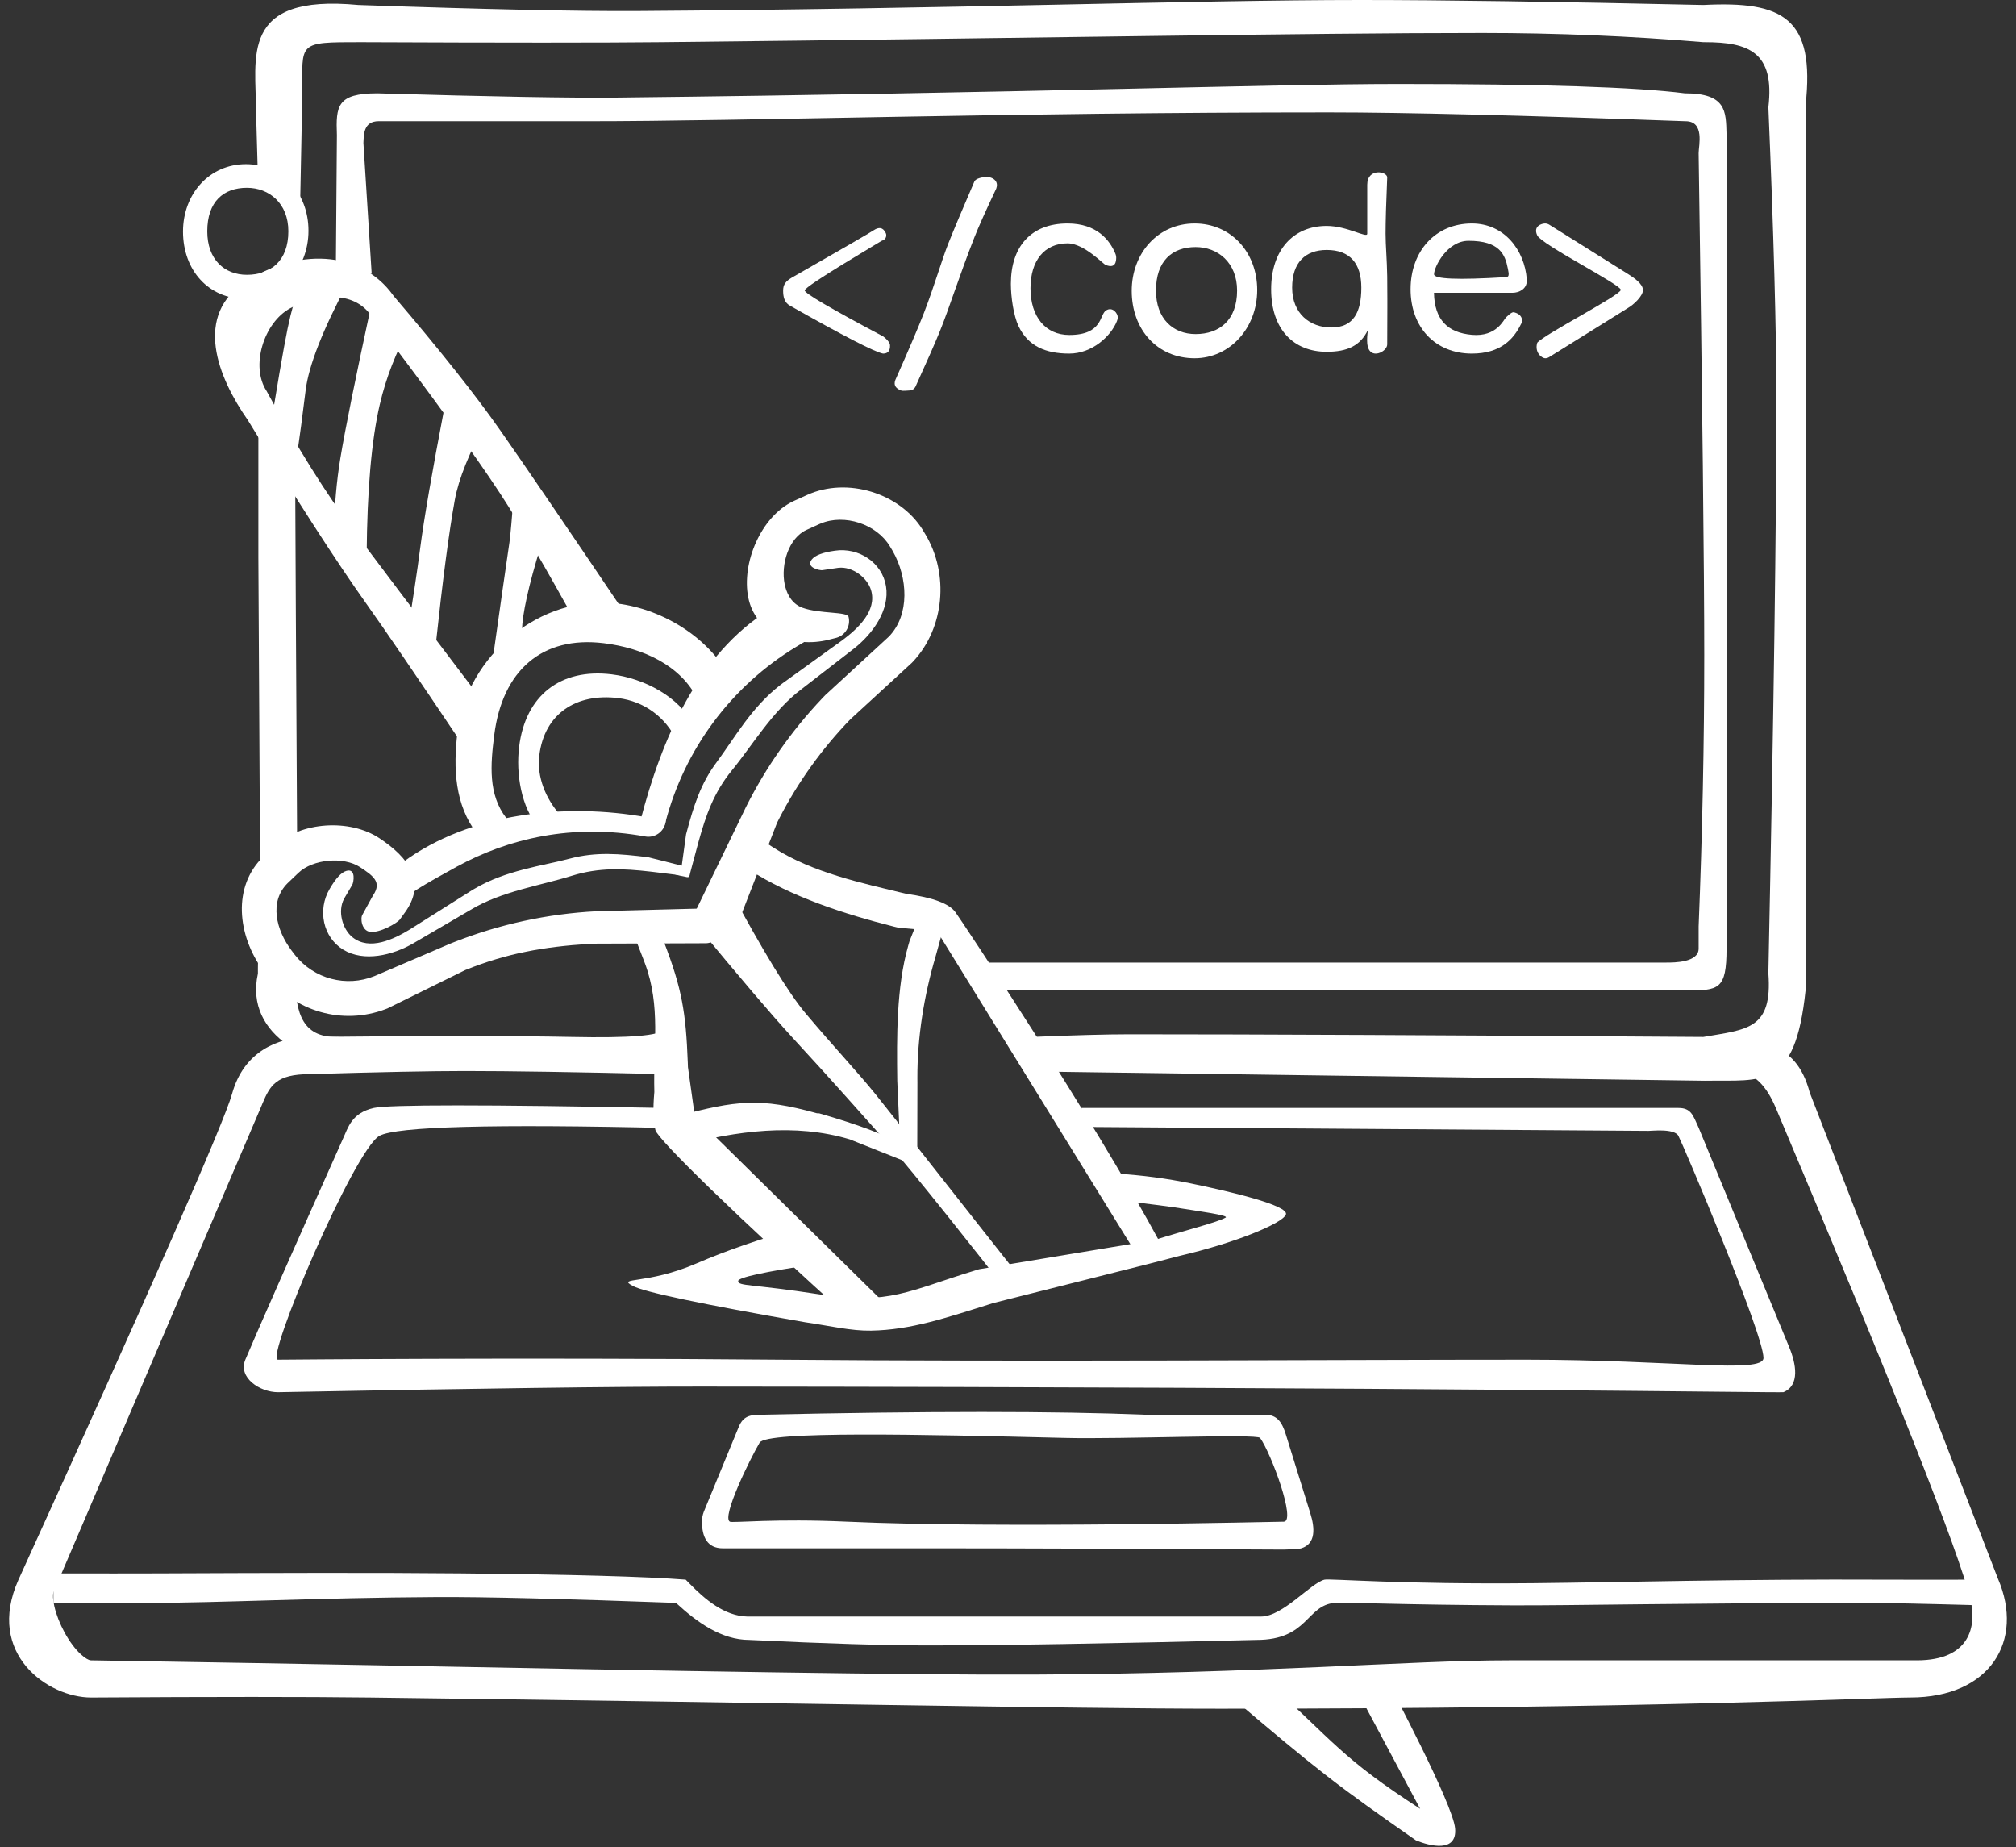
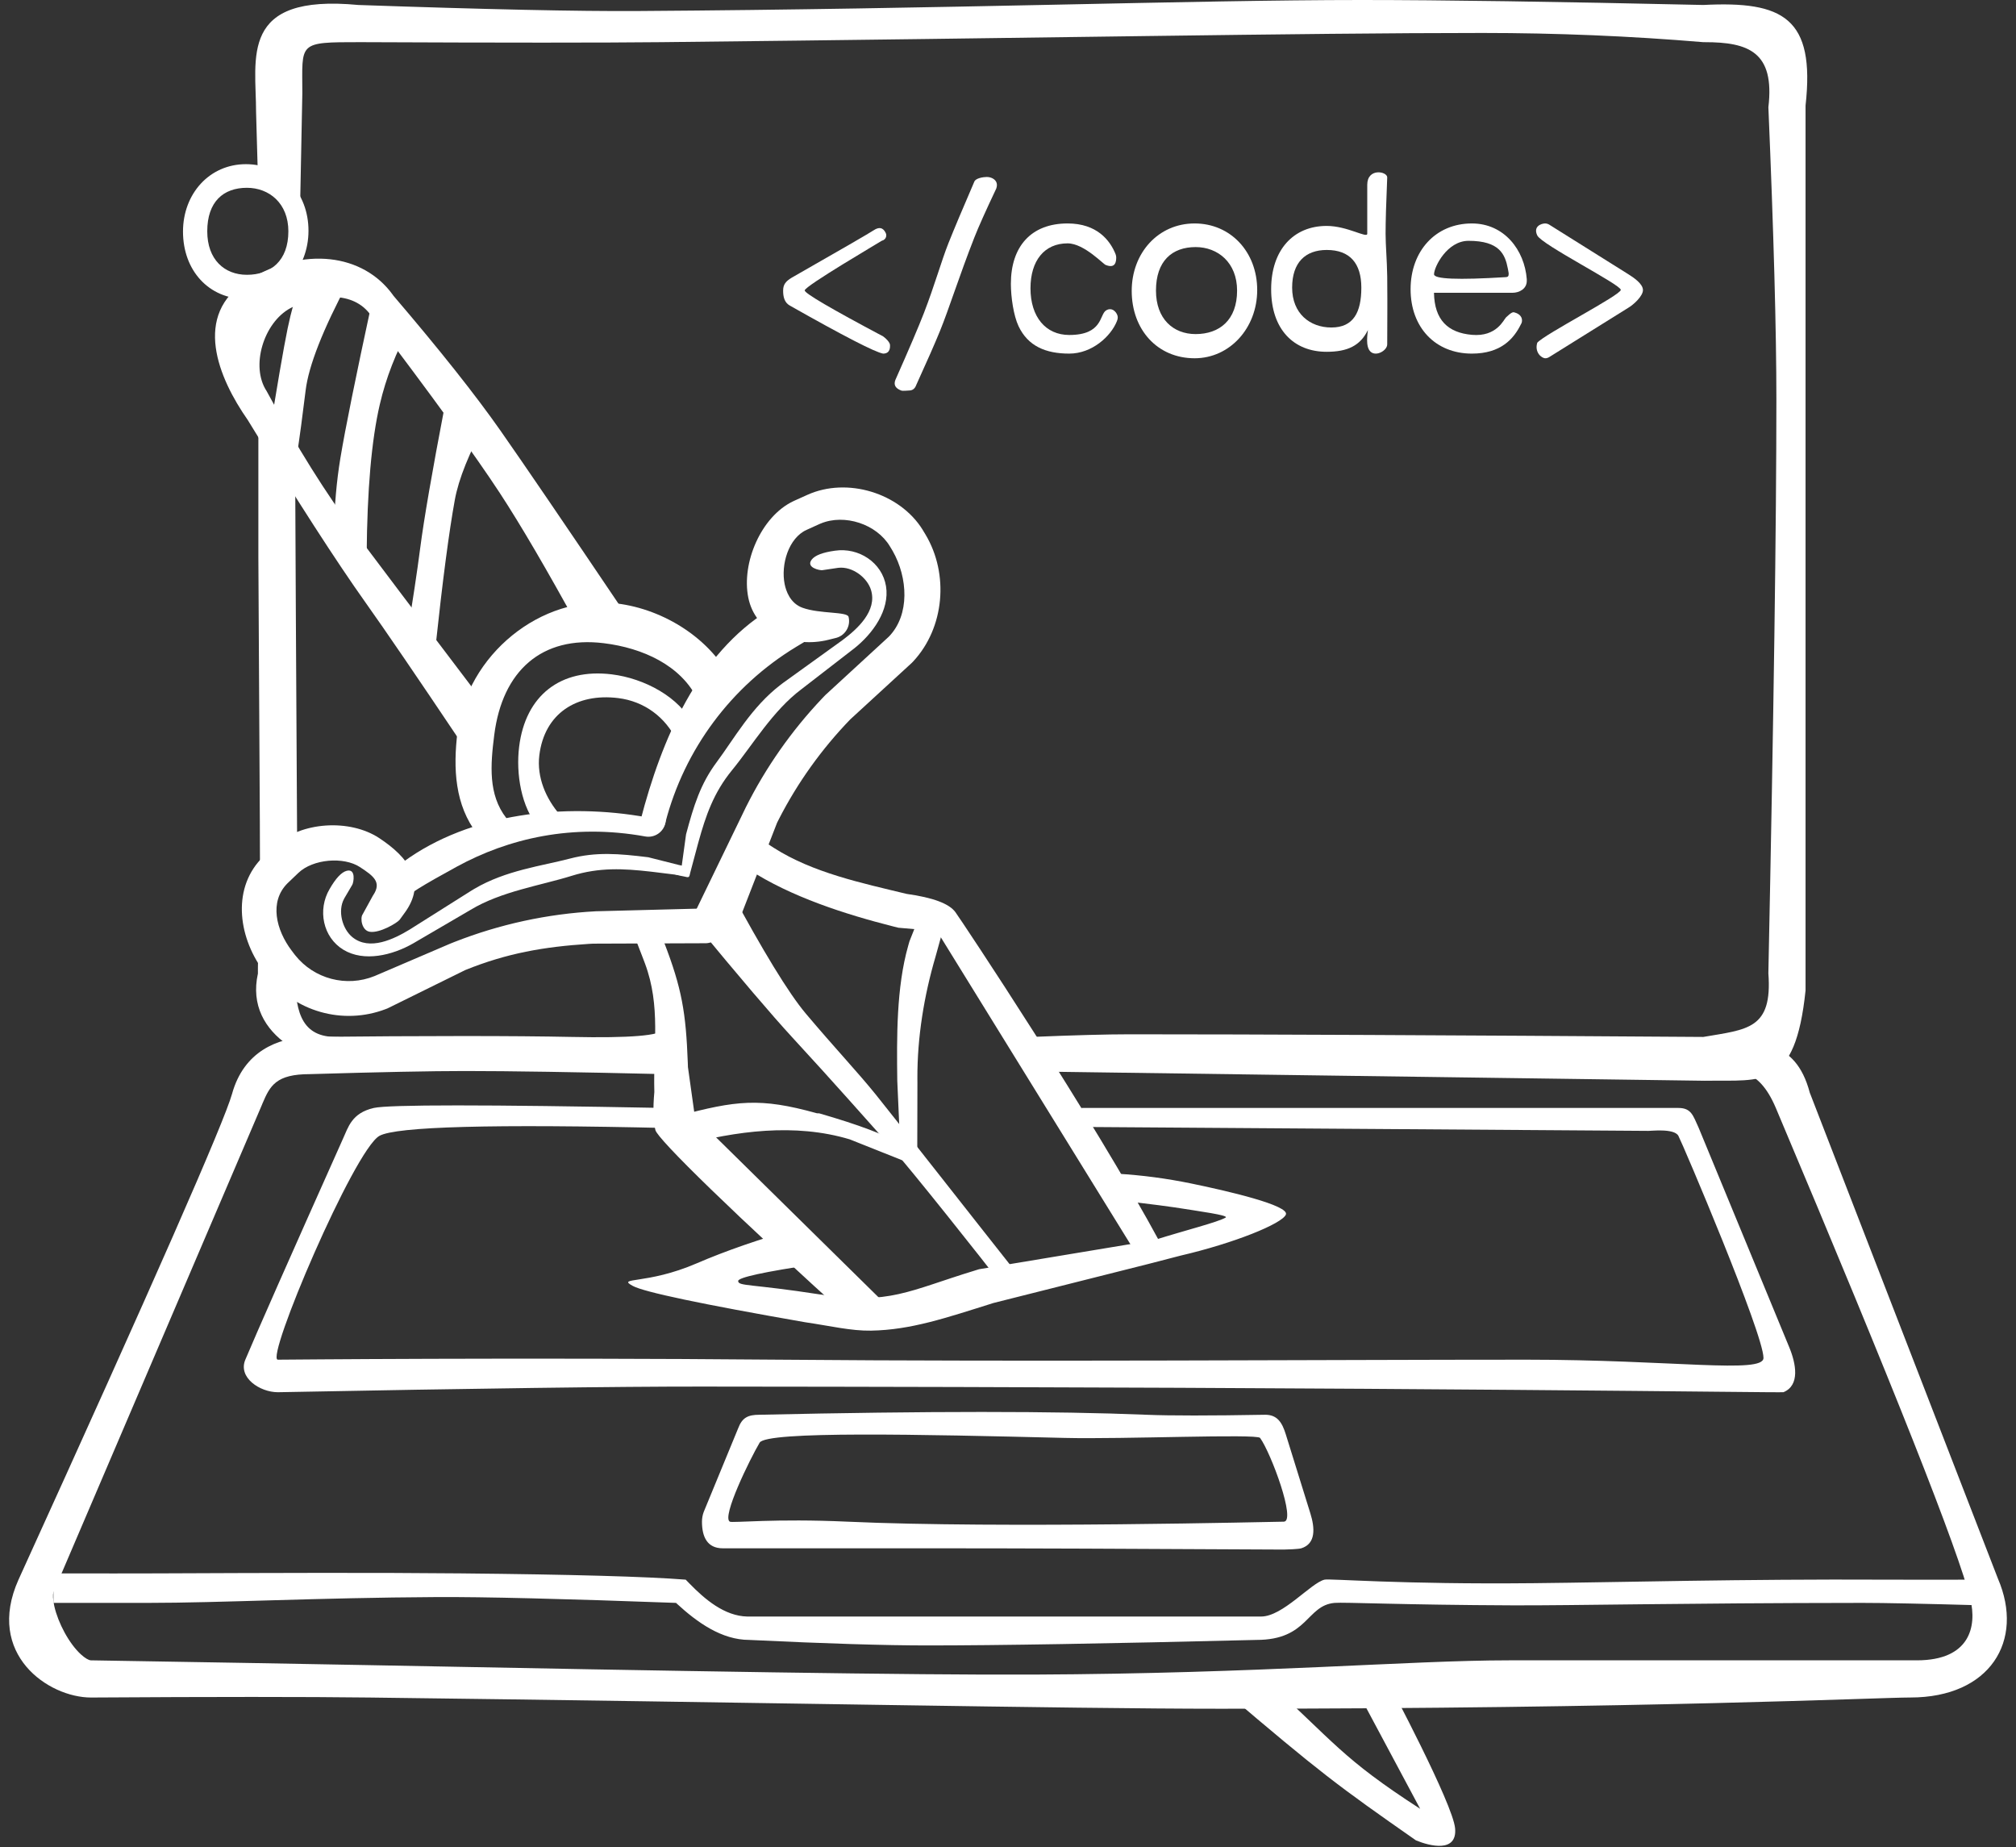
<svg xmlns="http://www.w3.org/2000/svg" width="155" height="142" viewBox="0 0 155 142" fill="none">
  <rect x="0" y="0" width="155" height="142" fill="#333333" stroke="none" />
-   <path d="M129.529 7.172C132.745 7.172 132.694 8.561 132.744 10.293L132.745 10.388C132.744 25.806 132.744 36.94 132.744 43.789C132.744 50.836 132.744 60.547 132.745 72.921C132.745 76.085 132.151 76.137 129.624 76.135L126.462 76.137H75.309V73.993H128.128C128.699 73.993 130.599 73.993 130.599 72.921V71.222C130.887 64.053 131.031 57.101 131.031 50.365C131.031 43.889 130.887 31.024 130.599 11.771C130.599 11.2 131.086 9.318 129.592 9.318L129.529 9.316C117.044 8.864 107.933 8.639 102.198 8.639C77.066 8.639 57.552 9.318 45.045 9.318C39.519 9.318 34.21 9.317 29.119 9.316C27.942 9.316 27.976 10.361 27.944 10.931L27.942 10.995L28.577 21.036L25.82 21.027L25.903 10.388C25.82 8.151 25.903 7.173 29.024 7.173C37.786 7.431 43.944 7.539 47.498 7.5C78.806 7.15 97.783 6.455 107.51 6.455C118.461 6.455 125.801 6.694 129.529 7.172Z" fill="white" />
  <path d="M130.959 0.382C137.096 0.068 139.571 1.367 138.82 8.114C138.82 27.998 138.82 41.485 138.82 48.575C138.82 56.283 138.82 65.471 138.82 76.137C138.022 83.8 135.483 83.007 131.201 83.077L131.071 83.078L79.939 82.371L79.329 79.71C82.592 79.575 85.101 79.507 86.856 79.507C96.574 79.507 111.276 79.575 130.959 79.71C134.35 79.128 136.286 79.128 135.961 74.819C136.372 54.939 136.577 40.233 136.577 30.7C136.577 25.438 136.372 17.953 135.962 8.244C136.466 3.993 134.434 3.241 131.071 3.242L130.959 3.241C125.333 2.769 119.675 2.534 113.985 2.534C99.97 2.534 80.084 2.93 50.893 3.241C46.389 3.289 38.655 3.289 27.69 3.241C22.845 3.241 23.245 3.242 23.245 7.172L23.051 16.997L19.829 13.604L19.689 8.647C19.689 4.436 18.364 -0.491 27.555 0.383C37.337 0.722 44.505 0.877 49.06 0.847C72.87 0.693 91.619 0 104.666 0C110.855 0 119.619 0.127 130.959 0.382Z" fill="white" />
  <path d="M19.908 73.114C21.795 73.494 22.731 73.721 22.716 73.796L22.703 73.855L22.695 74.057L22.689 74.334L22.688 74.707C22.688 77.433 22.998 79.65 25.709 79.709L25.821 79.71L38.431 80.479L37.013 82.157H28.447C24.149 82.157 18.747 79.709 19.83 74.838L19.829 74.6L19.83 74.401L19.833 74.14L19.839 73.921L19.844 73.794L19.851 73.68L19.859 73.579L19.869 73.487L19.88 73.404L19.897 73.305L19.906 73.263L19.908 73.114ZM22.692 34.411L22.706 38.768L22.746 47.143L22.84 63.883L22.845 66.013L22.845 66.31H19.987L19.978 63.173L19.865 42.855V32.386L22.692 34.411Z" fill="white" />
  <path d="M23.827 79.71C32.792 79.618 39.505 79.618 43.965 79.71C48.425 79.803 50.779 79.609 51.028 79.128V82.569C44.282 82.41 39.195 82.33 35.765 82.33C33.15 82.33 29.171 82.41 23.827 82.569C21.221 82.569 20.762 83.457 20.181 84.823L20.12 84.973L4.11 122.403L4.103 122.421C4.058 122.581 4.065 122.935 4.162 123.399L4.182 123.493C4.326 124.121 4.606 124.836 4.972 125.505C5.344 126.183 5.779 126.767 6.205 127.16C6.538 127.468 6.81 127.613 6.968 127.63L6.998 127.631C16.76 127.79 23.892 127.914 28.394 128.001C52.575 128.47 69.989 128.767 79.466 128.726C96.971 128.65 108.356 127.631 116.008 127.631C136.86 127.631 146.079 127.631 147.373 127.631C151.493 127.631 151.99 124.988 151.493 122.945C150.588 119.226 145.601 106.631 136.531 85.161C135.152 81.927 133.479 82.381 132.281 82.33L131.032 81.927L132.549 80.177C134.95 80.177 138.022 79.712 139.148 84.007L139.196 84.126L153.612 121.353C155.669 126.128 152.999 130.488 146.878 130.488C144.439 130.488 126.662 131.352 93.833 131.352C81.972 131.352 58.669 130.862 28.394 130.49C23.503 130.43 16.371 130.43 6.998 130.49C3.717 130.49 -1.137 127.16 1.417 121.443C11.762 98.716 17.237 86.263 17.841 84.086C18.746 80.82 21.343 79.772 23.709 79.712L23.827 79.71Z" fill="white" />
  <path d="M94.153 130.008C101.536 136.296 102.859 137.275 108.865 141.47C109.938 141.915 112.04 142.437 111.876 140.551C111.712 138.66 106.758 129.362 106.758 129.362L103.53 128.535L103.674 128.728L109.189 139.045C103.114 135.114 102.722 134.033 96.901 128.728L96.739 128.697L94.153 130.008Z" fill="white" />
  <path d="M47.433 46.39C51.093 46.839 54.724 49.159 56.295 52.419C56.536 52.919 55.483 54.014 54.983 54.255C54.484 54.495 53.884 54.286 53.643 53.786C52.366 51.135 49.4 49.808 46.425 49.443C41.656 48.858 38.625 51.563 38 56.498C37.708 58.804 37.527 61.076 38.922 62.878C39.261 63.316 39.181 63.947 38.742 64.286C38.304 64.625 37.029 64.545 36.689 64.106C34.974 61.89 34.827 59.089 35.176 56.251C35.896 50.382 41.564 45.669 47.433 46.39Z" fill="white" />
  <path d="M47.035 51.838C49.507 52.141 52.269 53.568 53.319 55.775C53.478 56.109 53.336 56.508 53.002 56.667C52.669 56.825 52.19 57.264 52.031 56.93C51.175 55.132 49.54 53.909 47.527 53.662C44.318 53.268 41.86 54.853 41.466 58.062C41.26 59.741 41.97 61.4 43.063 62.647C43.307 62.925 42.636 63.424 42.358 63.667C42.08 63.911 41.658 63.883 41.414 63.605C40.071 62.074 39.659 59.47 39.913 57.408C40.397 53.465 43.092 51.354 47.035 51.838Z" fill="white" />
  <path d="M49.709 70.658C50.377 70.4 50.211 70.351 50.499 70.996L50.527 71.062L51.048 72.411C52.434 75.997 52.735 77.842 52.881 81.683L52.893 82.032L53.424 85.823L67.704 99.88C68.217 100.38 68.243 101.19 67.773 101.72L67.725 101.773C67.225 102.284 66.416 102.31 65.886 101.843L65.833 101.795C56.494 93.375 50.56 87.566 50.391 86.873C50.222 86.18 50.195 85.204 50.309 83.945C50.21 80.4 50.826 77.367 49.583 74.048L49.465 73.737L48.944 72.388C48.677 71.699 49.02 70.924 49.709 70.658Z" fill="white" />
  <path d="M56.643 63.995C56.25 64.593 55.736 65.592 56.309 66.008L56.366 66.049L57.578 66.839C60.798 68.94 65.009 70.29 68.733 71.231L69.073 71.315L72.042 71.575L87.376 96.398C87.757 97.002 88.543 97.196 89.162 96.85L89.222 96.813C89.826 96.43 89.648 96.331 89.3 95.715L89.266 95.654C83.951 85.804 73.934 70.774 73.457 70.119C72.984 69.465 71.733 68.996 69.703 68.714C66.257 67.88 62.502 67.091 59.512 65.185L59.234 65.005L58.023 64.215C57.405 63.811 57.045 63.375 56.643 63.995Z" fill="white" />
  <path d="M70.745 70.289C70.902 69.757 71.46 69.453 71.991 69.61C72.505 69.762 72.807 70.286 72.687 70.8L72.671 70.857L71.932 73.526C71.044 76.537 70.524 79.739 70.533 82.878L70.536 83.214L70.521 89.651L65.333 87.583C61.11 86.317 56.612 86.935 52.35 88.061C51.814 88.203 51.273 87.191 51.131 86.655C50.989 86.119 51.614 85.917 52.15 85.775C56.594 84.601 58.405 84.353 62.786 85.572C62.873 85.597 62.923 85.566 63.014 85.592C66.016 86.459 68.078 87.235 69.202 87.921L68.987 83.079C68.945 79.745 68.915 75.905 69.827 72.699L69.925 72.356L70.745 70.289Z" fill="white" />
  <path d="M53.678 70.262C54.087 69.921 55.635 68.221 55.996 68.603L56.029 68.224C58.667 73.127 60.641 76.358 61.957 77.918C64.18 80.556 65.901 82.366 67.325 84.127C68.914 86.097 75.228 94.159 78.591 98.404C78.945 98.829 78.96 98.649 78.538 99.004C78.128 99.346 77.525 99.306 77.164 98.925L77.122 98.877C75.546 96.84 70.072 89.919 68.373 88.024C66.673 86.13 64.24 83.35 60.859 79.684C59.366 78.062 56.87 75.136 53.382 70.908C53.027 70.483 53.252 70.618 53.678 70.262Z" fill="white" />
  <path d="M62.075 38.039C65.126 36.662 69.162 37.883 70.93 40.711L70.993 40.818L71.156 41.087C72.977 44.13 72.619 48.262 70.208 50.848L70.106 50.953L65.371 55.301C63.182 57.567 61.335 60.143 59.896 62.945L59.744 63.247L56.652 71.194C56.322 71.855 55.52 72.123 54.858 71.792C54.218 71.471 52.595 71.92 52.879 71.272L52.908 71.209L57.348 62.048C58.879 58.991 60.854 56.177 63.201 53.696L63.446 53.44L68.346 48.933C69.974 47.249 69.793 44.401 68.644 42.372L68.581 42.264L68.418 41.995C67.395 40.283 64.922 39.477 63.094 40.246L62.993 40.288L62.015 40.732C60.622 41.359 60.023 43.413 60.329 44.908C60.429 45.404 60.742 46.377 61.709 46.722C63.045 47.2 65.143 47.003 65.243 47.419C65.415 48.114 65.009 48.817 64.331 49.022L64.265 49.04L63.642 49.194C63.576 49.21 63.51 49.225 63.444 49.239C60.811 49.775 58.071 48.582 57.534 45.949C56.99 43.27 58.521 39.706 60.98 38.535L61.093 38.482L62.075 38.039Z" fill="white" />
  <path d="M60.355 46.143C60.688 45.94 60.417 46.618 60.891 46.897C61.318 47.148 62.499 46.974 62.681 47.272C63.05 47.883 62.874 48.672 62.29 49.07L62.229 49.11L61.207 49.728C56.226 52.749 52.619 57.595 51.157 63.235C50.971 63.951 50.241 64.381 49.526 64.195C48.81 64.009 49.059 63.783 49.244 63.068C50.862 56.825 53.663 50.268 59.142 46.879L59.336 46.761L60.355 46.143Z" fill="white" />
  <path d="M20.266 65.83C17.846 68.142 18.252 71.888 20.213 74.585L20.288 74.686L20.477 74.936C22.615 77.766 26.364 78.832 29.665 77.566L29.8 77.513L35.775 74.567C38.968 73.275 41.828 72.777 45.264 72.558L45.597 72.539L54.301 72.507C55.039 72.467 55.607 71.837 55.567 71.099C55.529 70.384 54.936 69.83 54.228 69.832L54.159 69.834L45.815 70.05C42.085 70.248 38.411 71.046 34.936 72.411L34.61 72.541L28.796 75.031C26.624 75.91 24.139 75.249 22.689 73.422L22.612 73.323L22.423 73.073C21.22 71.481 20.693 69.321 22.091 67.913L22.168 67.839L22.946 67.095C24.049 66.041 26.418 65.821 27.69 66.663C28.698 67.331 29.366 67.798 28.699 68.806L28.673 68.843L27.878 70.293C27.682 70.564 27.802 71.527 28.43 71.626C29.191 71.746 30.525 70.953 30.721 70.709L30.763 70.654L31.14 70.133C31.18 70.078 31.218 70.023 31.256 69.967C32.739 67.726 31.408 65.915 29.168 64.432C26.888 62.922 23.142 63.16 21.134 65.001L21.044 65.086L20.266 65.83Z" fill="white" />
  <path d="M25.339 68.343C24.403 69.936 24.82 72.049 26.401 73.007C27.985 73.966 30.163 73.437 31.764 72.521L31.868 72.46L36.185 69.938C38.541 68.514 41.583 68.066 43.947 67.327C46.093 66.657 47.969 66.772 49.98 66.997L50.213 67.024L52.406 67.294C52.772 67.339 52.843 67.421 52.888 67.055C52.932 66.704 52.61 66.574 52.27 66.506L52.22 66.498L49.84 65.897C47.596 65.622 45.841 65.468 43.806 66.003C41.664 66.566 38.894 66.896 36.471 68.325L36.264 68.449L31.482 71.465C30.289 72.186 28.415 73.11 27.096 72.042C26.326 71.418 25.942 70.038 26.456 69.087L26.493 69.021L27.089 68.006C27.185 67.843 27.392 66.735 26.643 66.943C26.247 67.053 25.812 67.519 25.339 68.343Z" fill="white" />
  <path d="M64.192 42.333C66.02 42.062 67.825 43.241 68.121 45.065C68.416 46.892 67.109 48.714 65.661 49.856L65.565 49.929L61.61 52.987C59.406 54.638 57.851 57.29 56.281 59.206C54.855 60.945 54.259 62.727 53.715 64.676L53.653 64.902L53.081 67.036C52.986 67.393 53.036 67.49 52.679 67.394C52.562 67.363 51.899 67.257 51.851 67.176C51.759 67.022 52.359 66.839 52.402 66.615L52.413 66.566L52.748 64.134C53.333 61.951 53.848 60.266 55.107 58.579C56.43 56.804 57.774 54.359 60.007 52.648L60.199 52.502L64.786 49.199C65.903 48.362 67.463 46.971 66.966 45.348C66.676 44.4 65.54 43.528 64.464 43.647L64.392 43.657L63.225 43.83C63.04 43.858 61.933 43.635 62.407 43.018C62.657 42.692 63.251 42.464 64.192 42.333Z" fill="white" />
  <path d="M30.246 67.07C29.654 67.513 30.291 67.974 30.733 68.566C31.161 69.139 30.741 69.37 31.329 68.979C31.227 68.842 32.493 68.054 35.128 66.617C39.082 64.461 43.998 63.283 49.612 64.299C50.34 64.431 51.036 63.948 51.168 63.221C51.299 62.494 50.46 62.96 49.733 62.828C43.459 61.692 36.143 62.491 31.006 66.256L30.831 66.385L30.246 67.07Z" fill="white" />
  <path d="M19.054 21.541C23.377 18.896 27.918 19.526 30.186 22.643L30.254 22.738C33.818 26.908 36.564 30.369 38.492 33.122C40.313 35.724 43.427 40.29 47.831 46.819C48.255 47.425 48.108 48.259 47.503 48.683C46.916 49.094 46.113 48.968 45.679 48.408L44.489 48.254C42.045 43.787 40.022 40.331 38.421 37.887C36.528 34.999 33.225 30.448 28.511 24.235C27.168 22.318 24.36 22.588 22.319 23.693C20.277 24.799 19.237 28.156 20.501 30.066C22.803 34.327 25.072 37.953 27.306 40.942C28.817 42.964 32.058 47.25 37.029 53.799C37.457 54.402 37.454 55.401 36.851 55.829C36.267 56.244 35.801 58.085 35.363 57.528L35.408 57.014C32.056 52.017 29.625 48.456 28.113 46.331C25.868 43.173 22.846 38.491 19.048 32.285C16.805 29.082 14.731 24.186 19.054 21.541Z" fill="white" />
  <path d="M36.133 30.538C36.569 30.618 36.864 31.022 36.814 31.457L37.389 32.398C36.069 34.81 35.262 36.819 34.969 38.425C34.526 40.853 34.033 44.599 33.492 49.663C33.409 50.118 32.973 50.419 32.519 50.336C32.083 50.256 31.788 49.852 31.838 49.417L31.281 48.924C31.731 46.21 32.073 43.947 32.307 42.133C32.594 39.917 33.222 36.282 34.191 31.227C34.271 30.791 35.644 30.48 36.078 30.53L36.133 30.538Z" fill="white" />
  <path d="M30.384 23.318C30.821 23.398 31.116 23.802 31.065 24.237L31.514 25.153C30.45 27.059 29.679 29.038 29.201 31.09C28.565 33.819 28.229 37.667 28.191 42.633C28.108 43.088 27.225 43.199 26.77 43.116C26.334 43.036 26.039 42.632 26.09 42.197L25.667 40.956C25.711 38.89 25.879 36.979 26.169 35.224C26.532 33.024 27.344 29.003 28.607 23.159C28.686 22.723 29.895 23.259 30.33 23.31L30.384 23.318Z" fill="white" />
-   <path d="M41.038 38.118C41.477 38.183 41.786 38.577 41.75 39.013L42.351 39.599C41.202 42.986 40.494 45.59 40.226 47.41C40.128 48.067 40.086 49.002 40.099 50.213C40.032 50.67 39.607 50.986 39.15 50.918C38.711 50.854 38.403 50.459 38.438 50.023L37.834 51.033C38.437 46.746 38.881 43.639 39.166 41.711C39.247 41.162 39.363 39.828 39.516 37.711C39.58 37.272 40.548 38.076 40.984 38.112L41.038 38.118Z" fill="white" />
  <path d="M23.236 21.23C23.329 20.778 23.771 20.486 24.224 20.579C24.658 20.668 24.944 21.079 24.884 21.512L26.772 21.678C24.82 25.338 23.729 28.118 23.498 30.015C23.268 31.913 23.038 33.617 22.808 35.129C22.715 35.582 21.714 35.087 21.262 34.994C20.827 34.905 20.541 34.494 20.601 34.061L20.61 34.006C21.292 29.732 21.793 26.814 22.114 25.251C22.376 23.975 22.75 22.635 23.236 21.23Z" fill="white" />
  <path d="M52.72 121.429L52.984 121.7C54.201 122.956 55.708 124.224 57.452 124.264L57.606 124.266C70.677 124.265 79.667 124.265 84.578 124.264C88.412 124.264 92.54 124.264 96.96 124.264C98.627 124.264 100.777 121.69 101.834 121.429C102.223 121.333 107.629 121.806 117.925 121.7C124.793 121.63 133.828 121.375 145.026 121.429C146.649 121.436 149.107 121.436 152.4 121.429V123.404C147.921 123.277 144.851 123.214 143.193 123.215C129.093 123.228 120.996 123.422 116.297 123.404C107.918 123.372 103.345 123.152 102.613 123.215C100.426 123.404 100.59 126.062 96.602 126.062C85.135 126.345 76.704 126.486 71.309 126.486C68.038 126.486 63.471 126.345 57.606 126.062C55.482 126.062 53.596 124.708 52.042 123.277L51.977 123.215C43.332 122.897 37.191 122.748 33.553 122.768C24.405 122.817 16.951 123.215 11.345 123.215C2.397 123.215 -0.016 123.215 4.107 123.215V120.947C7.685 120.954 10.33 120.954 12.044 120.947C20.949 120.91 28.776 120.881 35.408 120.947C43.955 121.031 49.725 121.192 52.72 121.429Z" fill="white" />
  <path d="M85.913 90.225C87.795 90.336 89.675 90.584 91.552 90.969C94.368 91.546 99.169 92.662 98.863 93.369C98.558 94.075 94.879 95.565 90.766 96.521L88.286 97.163L76.381 100.162C72.707 101.318 70.029 102.232 66.979 102.287C65.437 102.315 63.832 101.923 61.891 101.639C53.933 100.25 49.521 99.321 48.657 98.852C47.359 98.148 49.716 98.773 53.556 97.118C55.786 96.156 58.379 95.257 61.335 94.42C62.133 94.26 62.602 95.111 62.778 95.903C62.947 96.67 64.327 96.579 63.575 96.773L62.778 97.166C58.749 97.765 56.741 98.201 56.753 98.475C56.771 98.884 57.725 98.68 63.051 99.505C68.378 100.33 69.856 99.22 74.97 97.661L75.276 97.566L88.712 95.335C91.154 94.566 93.638 93.95 94.231 93.596C94.521 93.422 92.231 93.114 90.315 92.813C89.855 92.74 88.677 92.589 86.781 92.359C86.009 92.172 85.297 91.804 85.431 91.043L85.446 90.969C85.622 90.208 85.067 90.063 85.838 90.209L85.913 90.225Z" fill="white" />
  <path d="M67.895 27.182C68.475 27.182 68.429 26.648 68.429 26.528C68.429 26.322 68.102 25.994 67.895 25.856C63.877 23.723 61.869 22.546 61.869 22.325C61.869 21.993 67.647 18.611 67.789 18.511C68.188 18.406 68.171 18.039 68.102 17.919C67.999 17.696 67.761 17.318 67.187 17.693C66.804 17.944 64.698 19.162 60.867 21.348C60.418 21.622 60.211 21.862 60.211 22.342C60.211 22.805 60.301 23.255 60.733 23.494C64.877 25.838 67.264 27.067 67.895 27.182Z" fill="white" />
  <path d="M69.898 30.018C70.156 30.018 70.345 29.881 70.448 29.589C71.279 27.766 71.884 26.391 72.262 25.463C72.963 23.744 73.75 21.219 74.909 18.266C75.227 17.456 75.789 16.2 76.597 14.496C76.631 14.393 76.648 14.308 76.648 14.222C76.648 13.964 76.477 13.758 76.185 13.655C76.082 13.621 75.979 13.604 75.876 13.604C75.602 13.604 75.012 13.692 74.909 13.967C74.005 16.06 73.342 17.638 72.919 18.699C72.385 20.041 71.859 21.935 71.036 24.06C70.634 25.1 69.901 26.817 68.839 29.211C68.804 29.297 68.787 29.383 68.787 29.469C68.787 29.726 68.976 29.898 69.285 30.018C69.405 30.07 69.796 30.018 69.898 30.018Z" fill="white" />
  <path d="M82.209 27.182C83.965 27.182 85.409 25.85 85.871 24.694C85.922 24.576 85.939 24.492 85.939 24.392C85.939 24.09 85.537 23.542 85.032 23.868C84.528 24.194 84.785 25.75 82.209 25.75C80.395 25.75 79.229 24.358 79.229 22.162C79.229 20.032 80.301 18.707 82.081 18.707C83.381 18.707 84.913 20.408 85.032 20.374C85.768 20.661 85.82 20.099 85.82 19.781C85.82 19.714 85.802 19.613 85.768 19.529C85.341 18.473 84.339 17.177 82.081 17.177C79.274 17.177 77.721 18.951 77.721 21.818C77.721 22.822 77.925 24.259 78.313 25.077C79.04 26.61 80.402 27.182 82.209 27.182Z" fill="white" />
  <path d="M91.849 17.177C94.621 17.177 96.66 19.374 96.66 22.294C96.66 25.214 94.552 27.54 91.849 27.54C88.991 27.54 87.012 25.346 87.012 22.358C87.012 19.455 89.043 17.177 91.849 17.177ZM91.925 18.993C90.114 18.993 88.877 20.064 88.877 22.337C88.877 24.508 90.198 25.681 91.925 25.681C93.752 25.681 95.113 24.61 95.113 22.337C95.113 20.183 93.635 18.993 91.925 18.993Z" fill="white" />
  <path d="M18.908 12.62C21.68 12.62 23.718 14.817 23.718 17.737C23.718 20.657 21.611 22.983 18.908 22.983C16.049 22.983 14.07 20.789 14.07 17.801C14.07 14.898 16.101 12.62 18.908 12.62ZM18.983 14.436C17.172 14.436 15.935 15.507 15.935 17.78C15.935 19.951 17.256 21.124 18.983 21.124C20.811 21.124 22.171 20.054 22.171 17.78C22.171 15.626 20.694 14.436 18.983 14.436Z" fill="white" />
  <path d="M105.121 14.206C105.121 12.886 106.656 13.169 106.656 13.635C106.572 15.611 106.531 17.054 106.531 17.967C106.531 18.86 106.638 19.98 106.656 21.253C106.662 21.679 106.665 22.242 106.666 22.942V23.688C106.665 24.479 106.662 25.407 106.656 26.472C106.656 26.938 105.82 27.429 105.385 27.043C104.95 26.657 105.155 25.609 105.172 25.368C104.586 26.575 103.603 27.043 101.999 27.043C99.481 27.043 97.732 25.338 97.732 22.233C97.732 19.214 99.446 17.367 101.999 17.367C103.603 17.367 105.121 18.346 105.121 17.967V14.206ZM102.006 19.215C100.363 19.215 99.346 20.177 99.346 22.11C99.346 24.104 100.718 25.175 102.361 25.175C104.069 25.175 104.666 23.997 104.666 22.11C104.666 20.253 103.795 19.215 102.006 19.215Z" fill="white" />
  <path d="M113.165 17.177C115.666 17.177 117.215 19.238 117.386 21.458V21.593C117.386 22.204 116.814 22.507 116.282 22.507H110.252C110.287 24.592 111.32 25.576 113.165 25.739C115.078 25.909 115.611 24.568 115.794 24.394C116.206 23.999 116.328 23.985 116.424 24.012L116.449 24.02L116.475 24.028L116.488 24.032C116.779 24.117 117.019 24.32 117.019 24.626C117.019 24.727 117.002 24.829 116.933 24.931C116.385 26.049 115.392 27.182 113.165 27.182C110.355 27.182 108.453 25.167 108.453 22.234C108.453 19.302 110.372 17.177 113.165 17.177ZM112.908 18.512C111.257 18.512 110.256 20.525 110.256 21.083C110.256 21.455 112.082 21.529 115.735 21.306C115.924 21.306 115.993 21.237 115.993 21.083V20.997L115.973 20.879L115.952 20.761L115.93 20.643C115.717 19.546 115.29 18.512 112.908 18.512Z" fill="white" />
  <path d="M118.813 27.54C118.919 27.54 119.026 27.505 119.132 27.436L125.159 23.679C125.584 23.437 126.318 22.766 126.318 22.299C126.318 21.814 125.602 21.334 125.159 21.058L119.132 17.281C119.026 17.212 118.902 17.177 118.795 17.177C118.529 17.177 117.855 17.386 118.192 18.097C118.529 18.809 124.615 21.878 124.615 22.281C124.615 22.684 118.795 25.664 118.192 26.345C117.968 27.092 118.529 27.54 118.813 27.54Z" fill="white" />
  <path d="M51.027 85.169L51.463 86.716C37.895 86.398 30.465 86.597 29.174 87.313C27.237 88.388 20.363 104.52 21.363 104.52C21.742 104.52 39.6 104.341 59.933 104.52C79.184 104.689 102.011 104.52 117.372 104.52C128.613 104.52 135.585 105.627 135.585 104.384C135.585 102.523 129.369 87.916 129.043 87.313C128.718 86.71 126.871 86.947 126.744 86.931L83.15 86.629V85.169H129.043C130.024 85.169 130.168 85.742 130.573 86.629L130.611 86.716L137.567 103.566C138.094 104.843 138.4 106.491 137.123 107.018C136.972 107.081 110.189 106.629 53.971 106.587C47.58 106.582 36.71 106.727 21.363 107.021C19.982 107.021 18.284 105.897 18.862 104.52C19.723 102.469 22.225 96.807 26.37 87.534C26.769 86.685 27.018 85.561 28.741 85.169C29.889 84.908 37.318 84.908 51.027 85.169Z" fill="white" />
  <path d="M97.278 108.753C93.027 108.829 89.975 108.829 88.122 108.753C81.17 108.466 71.264 108.466 58.405 108.753C57.513 108.753 57.066 108.963 56.752 109.798L54.109 116.215C54.017 116.457 53.971 116.713 53.971 116.972C53.971 118.156 54.387 119.019 55.571 119.019C63.142 119.019 68.661 119.019 72.128 119.019C78.124 119.019 86.982 119.051 98.7 119.116C98.916 119.116 99.843 119.083 100.049 119.019C101.179 118.667 101.099 117.466 100.747 116.335L98.859 110.261C98.58 109.364 98.216 108.753 97.278 108.753ZM58.405 110.897C58.938 109.996 70.774 110.263 81.882 110.534C86.339 110.643 96.642 110.204 96.882 110.534C97.718 111.688 99.681 116.972 98.7 116.972C98.032 116.972 76.914 117.507 65.165 116.972C59.582 116.717 56.322 117.081 56.115 116.972C55.465 116.628 57.66 112.16 58.405 110.897Z" fill="white" />
</svg>